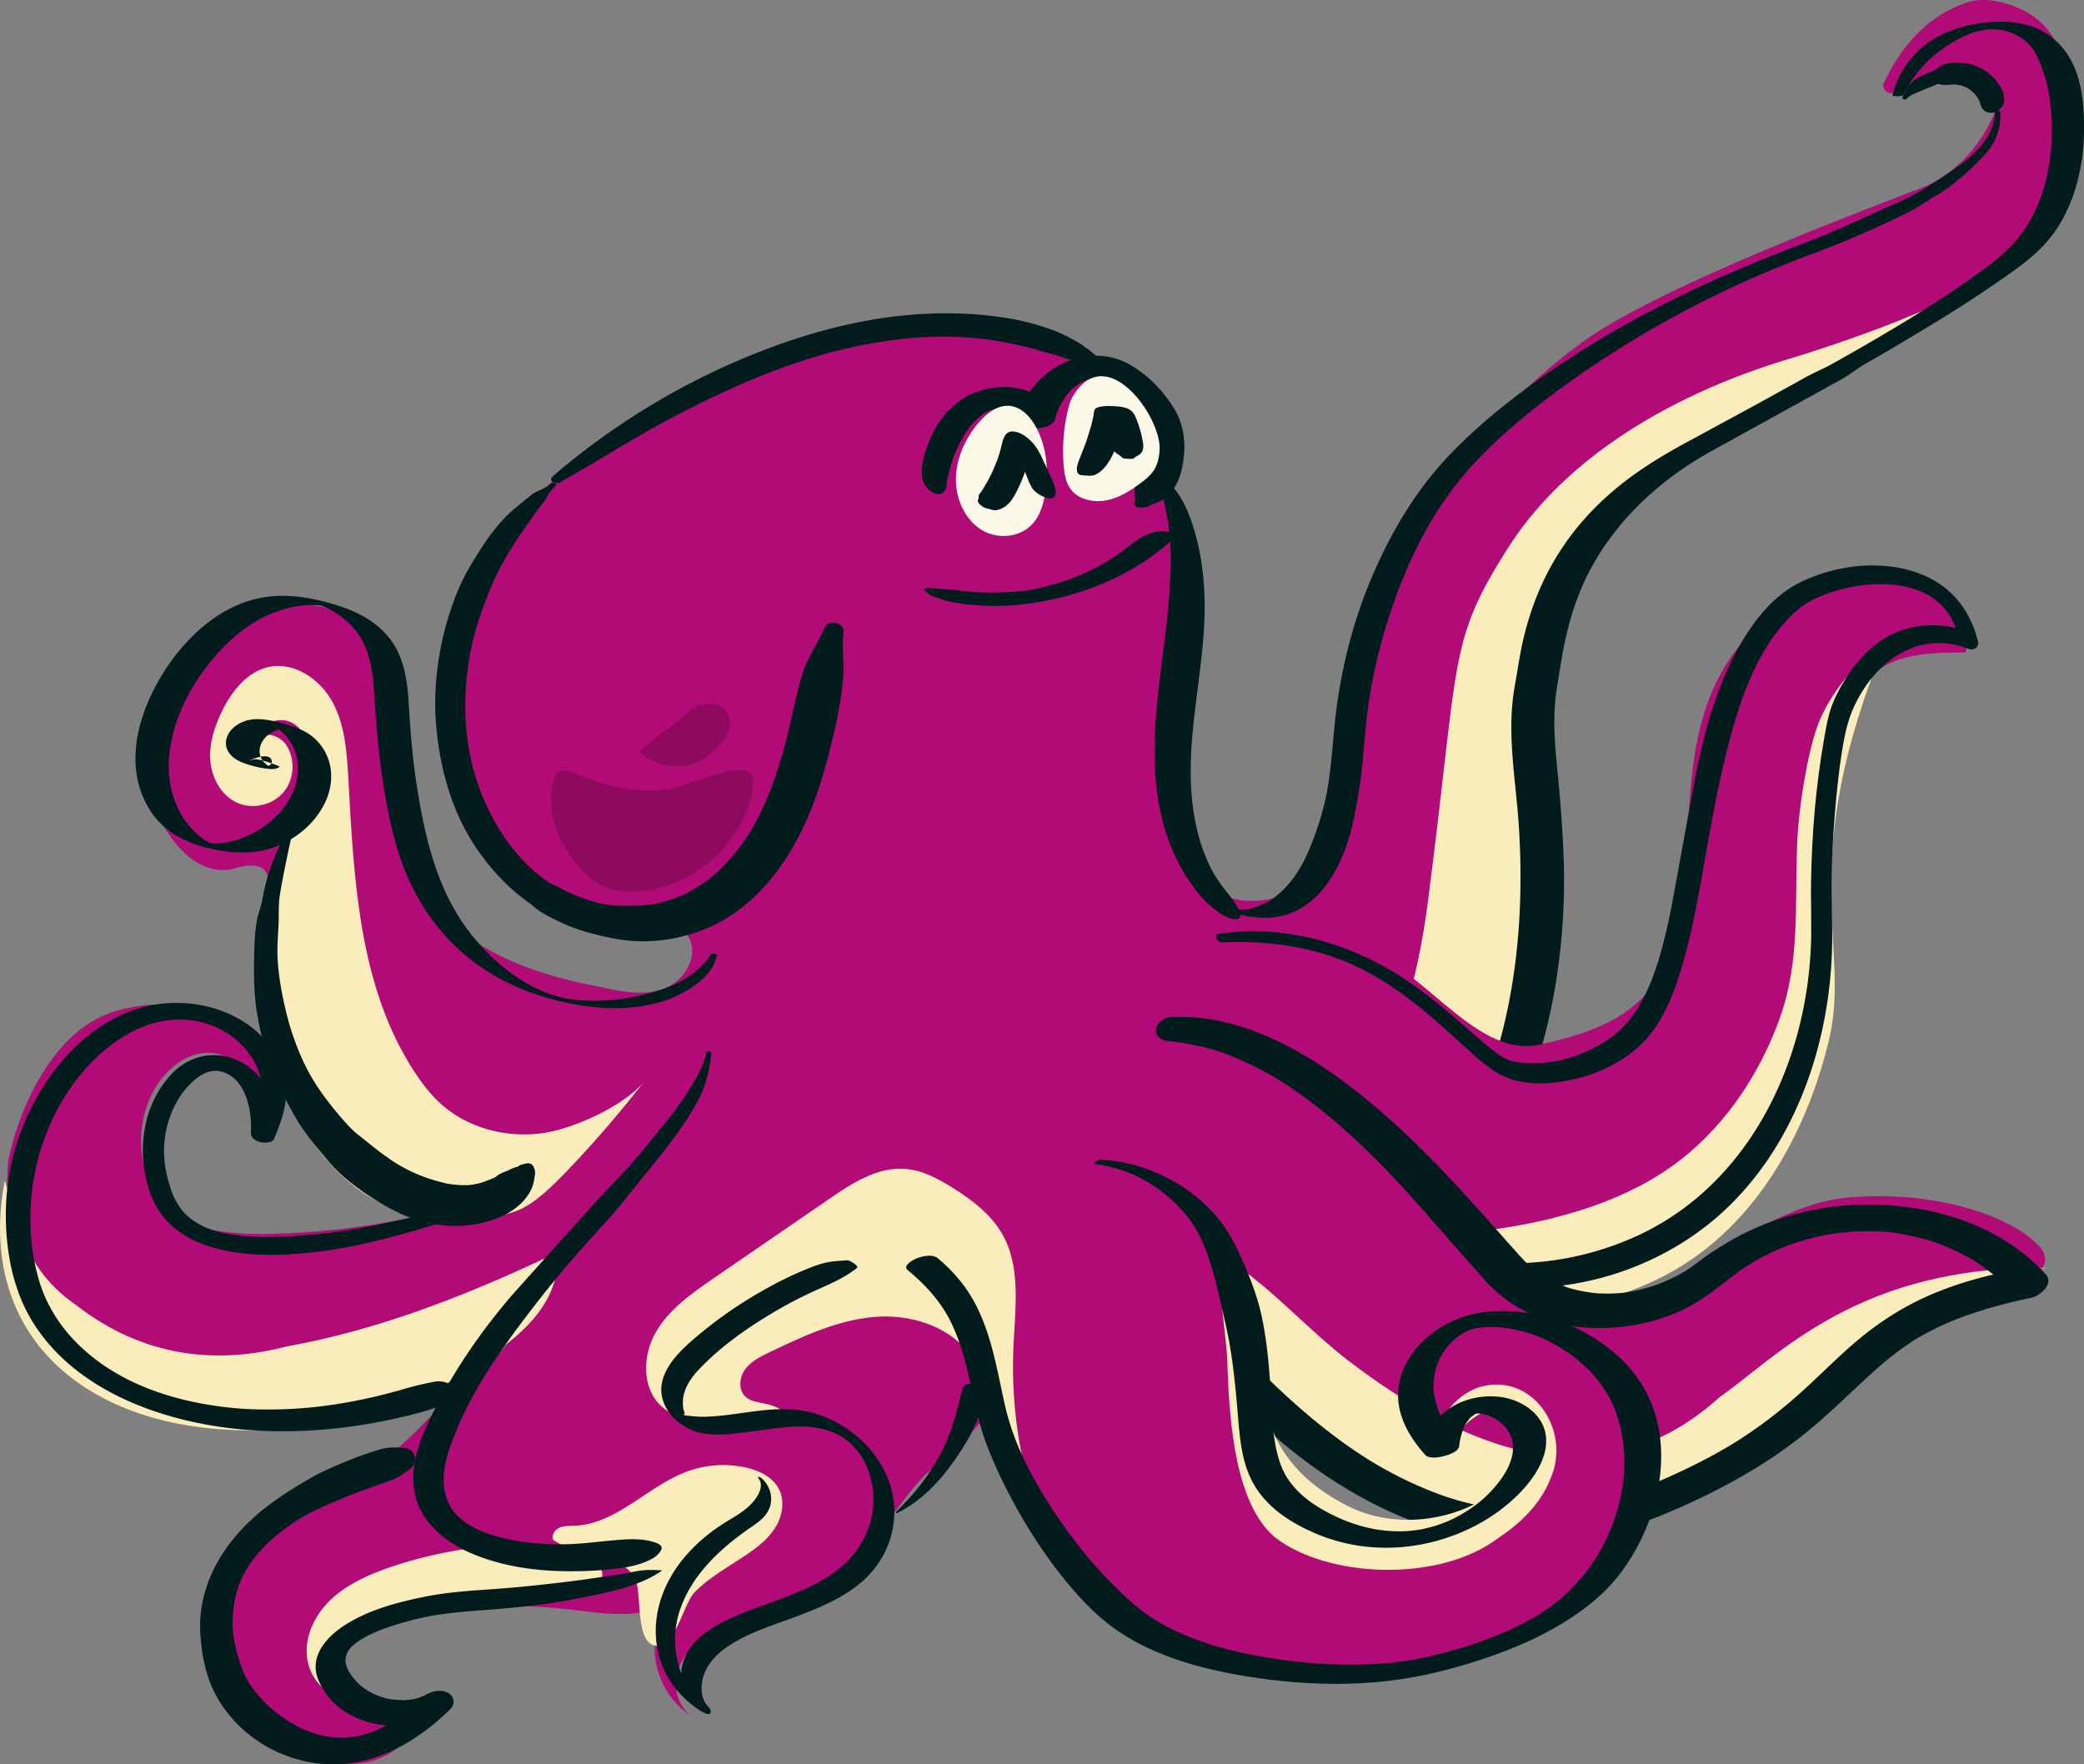
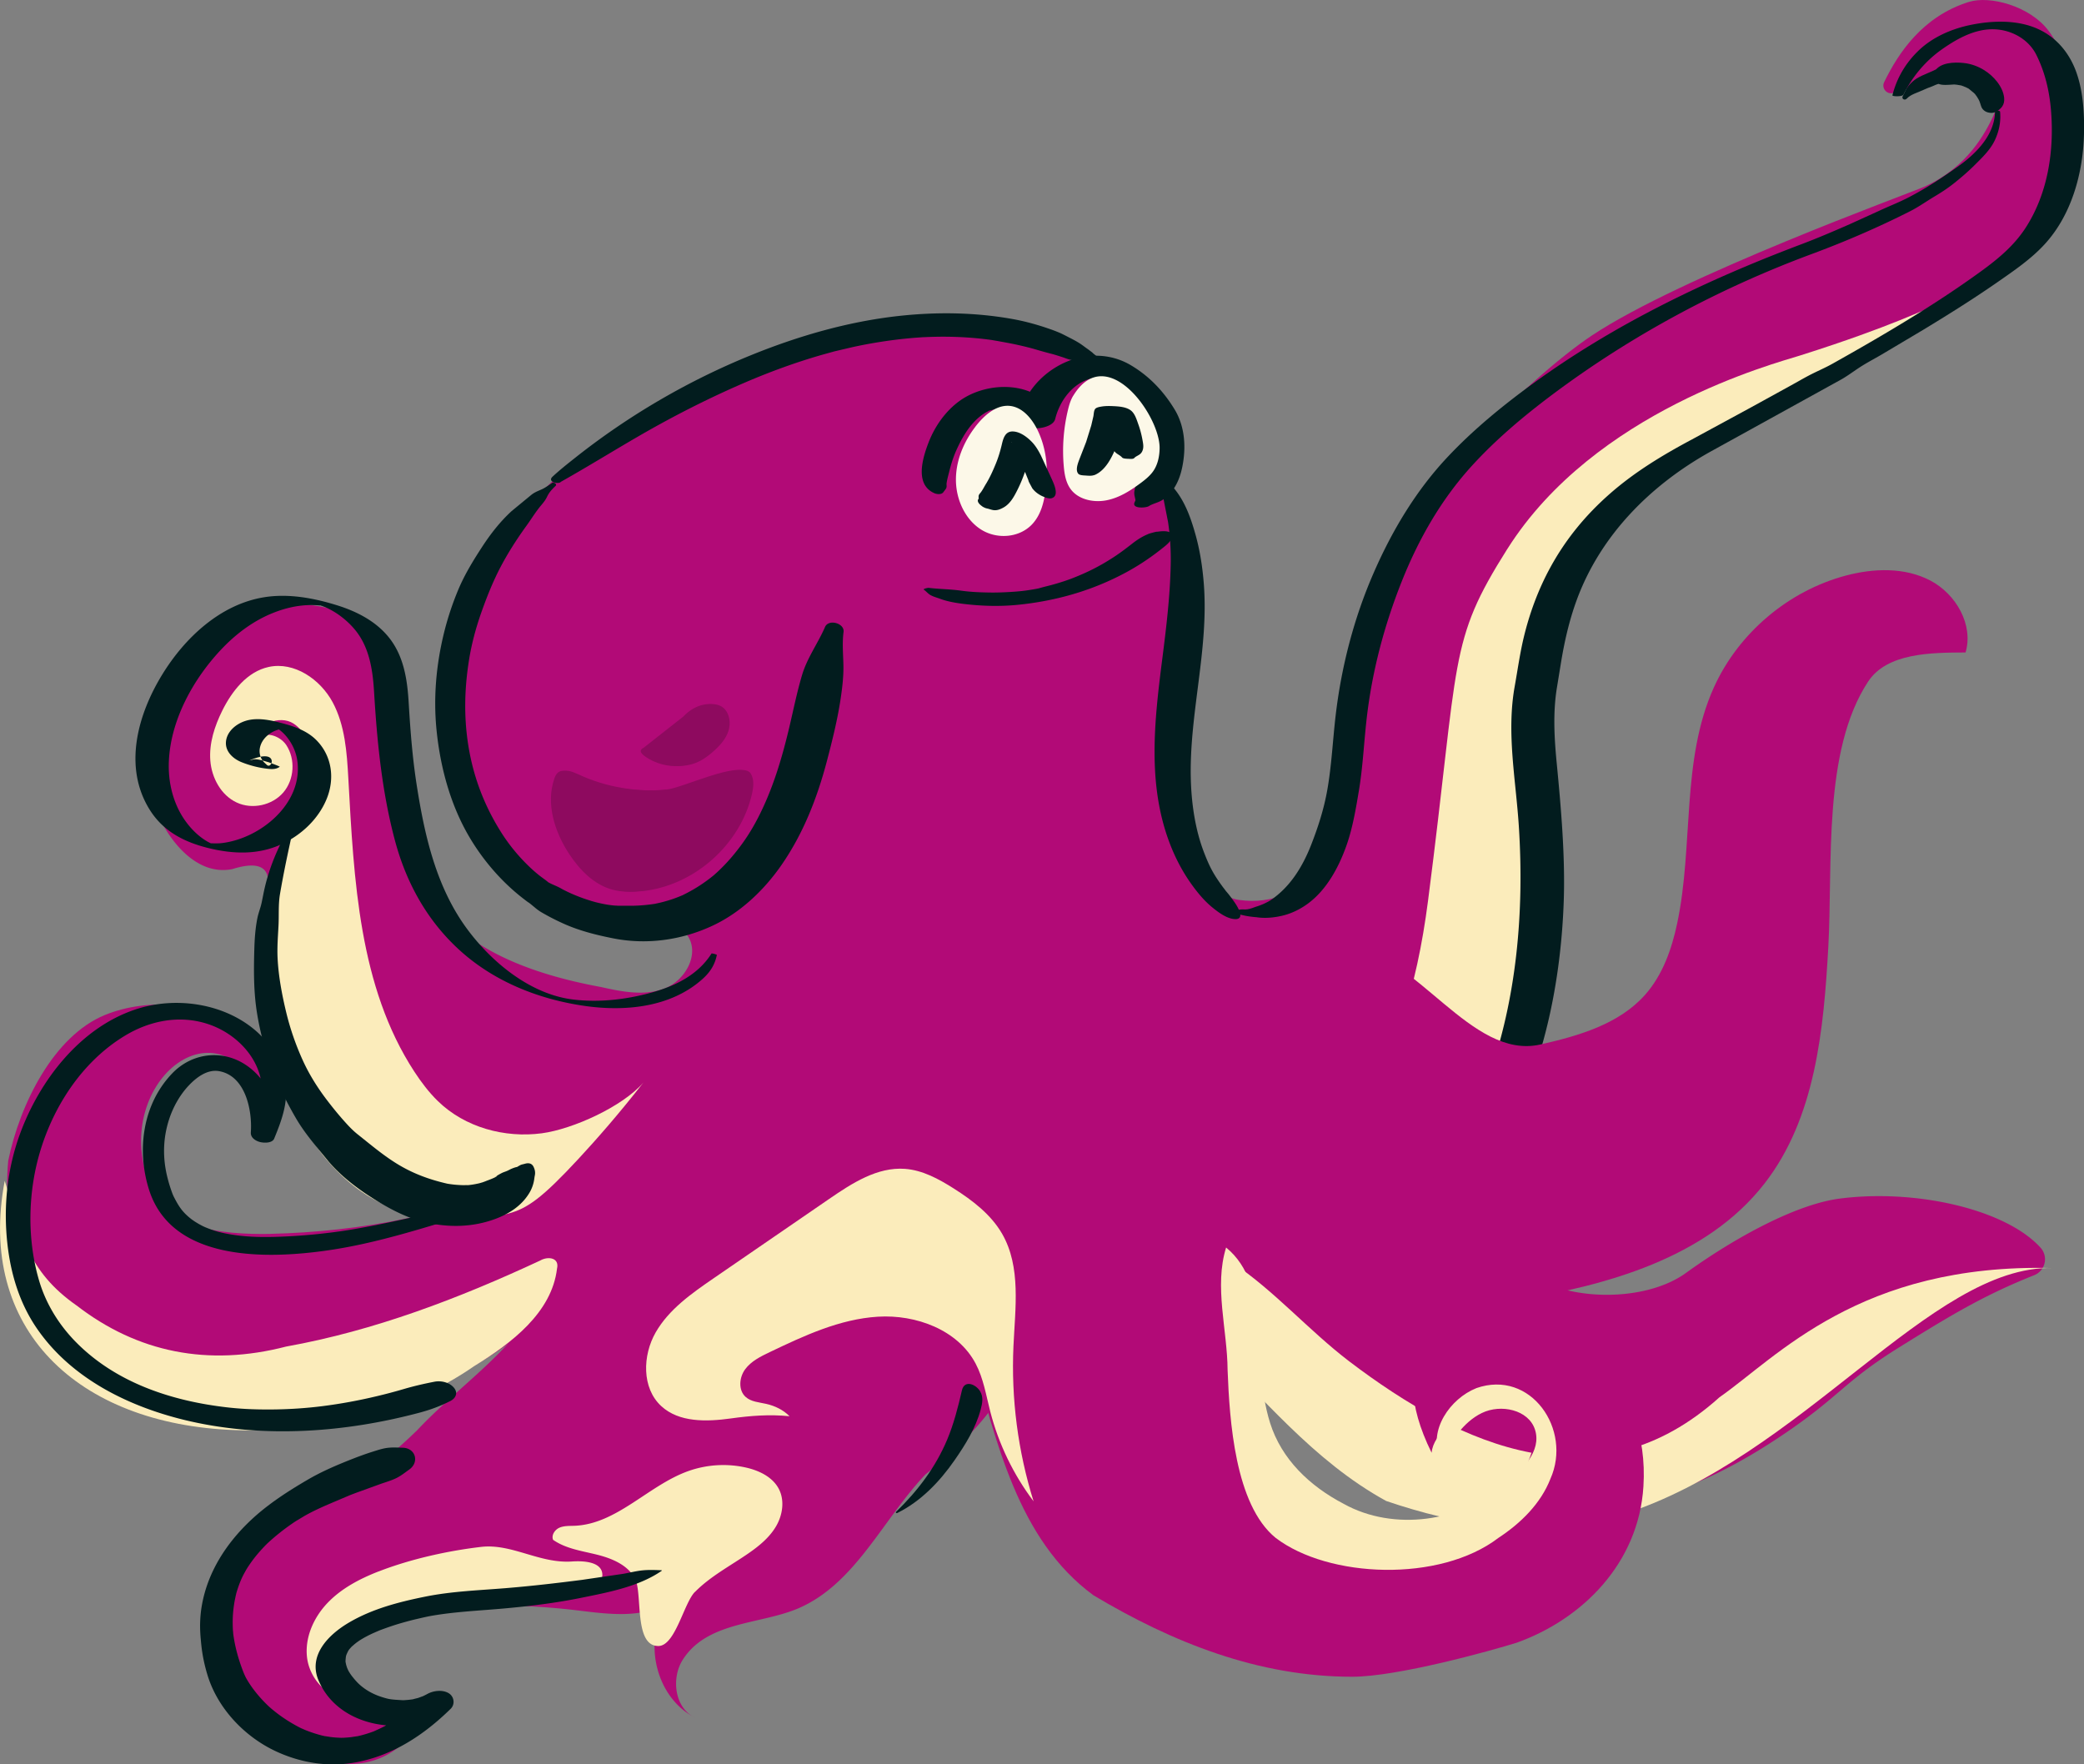
<svg xmlns="http://www.w3.org/2000/svg" viewBox="0 0 420.23 355.73">
  <rect x="0" y="0" width="420.23" height="355.73" fill="#808080" stroke="none" />
  <style>.F{fill:#fbecbb}.G{fill:#021c1e}.H{fill:#b20a77}</style>
  <path d="M233.79 90.55c-25.43-48.48-119.48-17.72-138.5 29.35-10.66 26.39.39 63.71 31.58 65.35 4.31.17 9.54-.09 11.86 3.54 2.36 3.69-.58 8.9-4.66 10.5s-8.66.67-12.93-.28c-61.21-11.27-29.64-54.72-50.28-74.73-2.76-1.83-13.72-4-20.01-1.14-17.15 7.8-28.19 21.89-20.07 38.6 2.59 7.2 8.58 15.01 16.07 13.5 4.07-1.28 8.02-1.31 7.07 3.91-2.3 20.98 3.52 45.26 21.99 55.48 7.12 3.94 15.44 5.38 22.43 9.54s12.6 12.84 9.27 20.26c-6.12 9.31-15.93 15.89-23.54 24.01-2.72 2.6-5.48 5.22-8.76 7.06-16.17 5.83-29.96 11.3-31.08 31.15-2.24 19.65 26.95 40.68 40.03 21.39-19.52.61-28.02-19.34-4.68-22.75a135.95 135.95 0 0 1 36.6-.61c6.42.77 13.51 1.84 18.86-1.78-5.7 7.14-3.07 19.27 5.07 23.41-3.96-1.88-4.79-7.62-2.58-11.41 4.84-7.99 15.62-7.3 23.35-10.56 11.58-4.92 17.08-17.91 25.73-27.04 28.28-22.48 20.96-38.52 20.88-70.28 3.7-15.2 11.13-30.18 20.51-42.65 6.51-7.82 12.2-10.6 9.77-20.08-5.85-23.33 6.59-51.22-4-73.75z" class="H" />
  <path d="M140.13 321c3.15-3.2 7.21-5.3 10.89-7.86 2.13-1.48 4.2-3.19 5.5-5.44s1.73-5.15.54-7.46c-1.26-2.44-4-3.74-6.68-4.34a21.07 21.07 0 0 0-11.56.71c-8.09 2.88-14.4 10.7-22.98 11.04-1.02.04-2.09-.02-3.02.38s-1.68 1.5-1.29 2.45c2.55 1.79 5.77 2.23 8.8 2.98s6.22 2.06 7.7 4.8c1.6 2.94-.28 13.67 4.74 13.63 3.4-.03 5.12-8.63 7.35-10.9zm-63.78-4.15c-3.79 1.48-7.49 3.41-10.3 6.35s-4.63 7.02-4.13 11.06c.51 4.03 3.72 7.79 7.76 8.22-1.31-4.32-2.01-9.39.68-13.01 2.68-3.59 7.65-4.38 12.11-4.87l34.13-3.81c2.17-.24 4.97-1.18 4.86-3.36-.13-2.5-3.66-2.75-6.15-2.58-6.54.44-12.12-3.67-18.32-2.94-6.74.79-14.28 2.47-20.64 4.95z" class="F" />
  <path d="M54.44 248.8c-9.52.14-23.02-.81-25.05-12.31-5.91-20.16 17.7-37.35 25.25-10.1.23-6.66-.35-14.13-5.3-18.59-7.68-5.71-19.37-6.75-28.19-3.14-10.32 4.23-17.16 17.98-19.49 29.39C.31 247.43 6 265.8 14.44 276.3c27.54 22.7 90.16 7.99 104.6-24.92 3.23-8.54-.02-23.01-10.87-14.3-16.68 7.76-35.4 11.29-53.73 11.71z" class="H" />
  <path d="M15.41 263.2c12.32 9.54 26.59 12.38 42.3 8.31 17.78-3.19 34.81-9.7 51.19-17.33 1.63-.95 3.95-.58 3.42 1.62-1.06 8.86-9.12 15.01-16.72 19.67-13.89 9.62-31.51 13.48-48.17 12.89C15.42 287.22-4.68 267.77.95 238.1c3.44 10.82 4.49 18.11 14.46 25.11z" class="F" />
  <path d="M101.2 241.94c-5.39.85-10.73 1.85-16.05 3.06-4.62 1.04-9.24 2.07-13.91 2.86s-9.65 1.3-14.5 1.49c-4.01.16-7.86.1-11.74-.74-1.15-.25-2.34-.62-3.73-1.21l-.39-.18c.39.19-.02-.01-.11-.06-.27-.14-.53-.28-.79-.43l-.66-.4c-.12-.08-.81-.57-.47-.31-1.69-1.28-2.5-2.26-3.48-4.1-.49-.92-.55-1.09-.88-2.03a27.83 27.83 0 0 1-.66-2.2c-1.06-4.04-1.02-8.07.29-12.06.81-2.45 2.15-4.85 3.92-6.73 1.53-1.63 3.75-3.34 6.13-2.92 5.33.94 6.72 7.88 6.41 12.35-.07 1.06.93 1.7 1.84 1.94.78.2 2.47.27 2.87-.69 1.65-4.01 3.08-7.93 2.08-12.31-.84-3.67-3.03-7.07-5.88-9.51-6.29-5.38-15.71-6.81-23.52-4.43-11.57 3.53-19.96 14.39-23.96 25.36-2.56 7.02-3.34 14.58-2.53 22 .66 6.1 2.43 12.01 5.91 17.1 7.06 10.34 19 16.07 30.9 18.78 15.15 3.44 31.32 2.26 46.24-1.71 2.23-.59 4.24-1.33 6.3-2.38 1.1-.56 1.55-1.64.71-2.66-.9-1.09-2.58-1.48-3.93-1.22-2.06.4-4.04.85-6.06 1.44a104.61 104.61 0 0 1-5.53 1.47c-3.64.87-7.32 1.55-11.03 2.02-3.33.42-6.85.65-10.35.67s-6.43-.12-9.53-.51c-10.99-1.36-21.96-5.06-29.9-13.18-3.38-3.46-5.98-7.69-7.34-12.34-1.96-6.7-2.21-14-1-20.85 2-11.29 8.45-22.6 18.48-28.58 4.89-2.91 10.74-4.12 16.42-2.31 6.45 2.05 11.92 8.13 10.97 15.27-.29 2.19-1.12 4.22-2 6.22l4.71 1.24c.25-2.74.19-5.43-.81-8.03s-2.65-4.76-4.96-6.33c-4.83-3.29-10.99-2.52-14.98 1.66-5.92 6.2-7.17 15.38-4.67 23.36 4.59 14.67 23.97 14.06 36.19 12.28s23.73-6.1 35.48-9.35c.79-.22.05-.87-.49-.78h0z" class="G" />
  <path d="M88.29 222.01c-1.82-1.77-3.35-3.81-4.74-5.93-11.18-17.12-12.18-38.7-13.31-59.12-.29-5.26-.67-10.72-3.16-15.36-2.5-4.64-7.75-8.24-12.9-7.12-4.33.94-7.39 4.84-9.36 8.81-1.55 3.13-2.68 6.59-2.41 10.07s2.16 6.99 5.33 8.46c3.11 1.45 7.14.58 9.38-2.02s2.49-6.72.6-9.58c-1.28-1.93-4.58-3-5.68-.96-.45-3.27 4.36-5.17 7.14-3.37 2.78 1.79 3.67 5.42 3.95 8.71.22 2.62.18 5.37-.96 7.74-.94 1.94-2.54 3.47-3.81 5.22-4.18 5.77-4.44 13.4-4.39 20.53.09 11.43.62 23.12 4.81 33.76s12.7 20.19 23.83 22.79c3.44.8 6.99.93 10.52.91 2.99-.01 6.27-.03 9.39-.86 3.85-1.03 6.81-3.14 14.11-11.01 3.59-3.87 8.13-9.03 13.12-15.42-4.18 4.85-14.21 9.41-20.5 10.25-7.47.99-15.49-1.17-20.95-6.49z" class="F" />
  <g fill="#8e0a5f">
    <use href="#B" />
    <use href="#C" />
    <use href="#B" x="0.57" />
    <use href="#C" x="0.57" />
  </g>
  <path d="M111.31 97.39c-.73.49-1.4.99-2.21 1.34-.73.32-1.35.56-1.97 1.06l-3.96 3.26c-2.32 2.13-4.25 4.6-5.96 7.23-1.82 2.79-3.55 5.62-4.83 8.69-1.2 2.88-2.18 5.86-2.91 8.89-1.52 6.3-2.09 12.81-1.45 19.27s2.24 12.96 5.07 18.75 7.21 11.3 12.51 15.37c.3.23.6.47.91.68 1 .65-.43-.36.47.34.19.15 1.5 1.23.83.69.49.4.88.7 1.41 1.01a46.56 46.56 0 0 0 4.83 2.45c3.08 1.33 6.31 2.13 9.58 2.78 6.74 1.34 13.73.38 19.95-2.5 5.66-2.62 10.42-7.13 13.96-12.22 4.42-6.36 7.22-13.53 9.19-20.98 1.11-4.22 2.19-8.55 2.82-12.87.32-2.19.57-4.37.52-6.58s-.26-4.38.03-6.64c.22-1.76-3.02-2.64-3.73-1-1.44 3.32-3.6 6.21-4.64 9.71s-1.73 6.97-2.56 10.48c-1.51 6.38-3.39 12.7-6.44 18.53-1.23 2.35-2.61 4.53-4.53 6.89-.91 1.13-1.89 2.21-2.93 3.22-.22.22-.45.44-.68.65 0 0-.92.82-.4.37-.57.49-1.17.95-1.78 1.39-1.17.85-2.4 1.62-3.69 2.3-.28.15-.56.29-.84.43-1.07.56.66-.25-.45.21-.69.29-1.39.56-2.1.79s-1.43.44-2.15.61c-.36.09-.73.16-1.09.24-1.16.25.46-.06-.24.04a32.23 32.23 0 0 1-4.28.36h-2.23c-.37 0-.74 0-1.1-.02.78.02-.05 0-.24-.02-1.44-.1-2.87-.42-4.26-.77.88.22-.33-.1-.42-.13l-1.09-.35a35.46 35.46 0 0 1-1.96-.72 32.5 32.5 0 0 1-1.91-.84c-.06-.03-1.17-.59-.43-.2-.34-.18-.67-.37-1-.55-.83-.45-1.82-.77-2.61-1.28.56.37-.42-.38-.42-.38-.26-.18-.51-.37-.77-.56-.93-.7-1.91-1.56-2.95-2.6a36.45 36.45 0 0 1-5.32-6.7c-3.19-5.13-5.29-10.62-6.32-16.57s-.91-11.86.01-17.7c.51-3.26 1.36-6.47 2.45-9.58s2.38-6.37 3.93-9.32 3.36-5.75 5.28-8.4c.98-1.35 1.83-2.78 2.91-4.05.49-.58.88-1.07 1.21-1.76.42-.89 1.01-1.49 1.71-2.17.36-.35-.4-.82-.73-.59h0zm75 21.53c.45.3.77.73 1.22 1.01.58.36 1.4.57 2.05.81 1.52.57 3.31.86 4.91 1.05 3.57.42 7.16.52 10.75.16 7.69-.77 15.06-2.87 21.87-6.56a47.35 47.35 0 0 0 4.85-3.02 53.36 53.36 0 0 0 2.67-2.02c.67-.54 1.53-1.21 1.69-2.11.33-1.92-4.08-.9-4.9-.52.08-.04 3.06-.8 1.56-.46-.69.16-1.35.36-1.99.66-1.03.48-1.93 1.1-2.82 1.8-1.23.96-2.46 1.89-3.77 2.73-2.65 1.71-5.13 2.96-8.07 4.11-1.09.43-2.46.88-3.99 1.31-.79.22-1.59.4-2.38.62l-.53.15c.08-.02.42-.09 0 0s-.88.17-1.32.24c-1.48.25-2.51.36-4.22.47-1.5.09-2.96.15-4.47.12-1.86-.03-3.77-.11-5.61-.37-2.19-.31-4.39-.31-6.58-.57-.11-.01-1.22.2-.92.39h0zm3.94-19.7c.17-.27.47-.57.58-.86s0-.64.05-.95c.11-.75.33-1.53.52-2.28.36-1.46.78-2.84 1.39-4.22 1.05-2.36 2.37-4.73 4.31-6.5a10.49 10.49 0 0 1 1.51-1.14c.74-.46-.08.06.68-.38.44-.26 0-.03.27-.11l.79-.2c.08-.02 1.11-.21.33-.1.27-.04.53-.05.8-.07.31-.02.69.03.18-.01l.95.11c-.48-.08-.01 0 .21.07l.74.24c-.5-.2.36.21.37.22.7.39 1.3.97 1.79 1.86.67 1.2 2.38 1.52 3.63 1.44 1.12-.07 3.11-.58 3.43-1.87.87-3.51 3.23-6.73 6.45-7.9.78-.28 1.31-.41 1.87-.25.29.08 1.29.54 1.8.84 1.83 1.09 3.52 2.61 4.91 4.22 2.28 2.63 3.02 6.43 2.86 9.84-.08 1.78-.56 3.46-1.16 5.12-.3.83-.57 1.66-.73 2.53-.13.7-.03.94.11 1.61.09.45.11.34-.09.76-.67 1.4 2.27 1.18 2.83.83.86-.54 1.89-.7 2.76-1.25.93-.6 1.76-1.44 2.35-2.37 1.04-1.62 1.55-3.4 1.84-5.29.56-3.56.21-7.39-1.68-10.53-2.24-3.72-5.16-6.81-8.94-9.03-4.48-2.63-9.9-2.39-14.4.07-3.84 2.1-6.94 5.69-7.92 10.02l7.06-.43c-3.87-6.51-13.49-6.48-19.12-2.48-2.88 2.05-5.06 5.14-6.33 8.42s-2.82 8.56 1.22 10.27c.47.2 1.43.29 1.77-.25h0z" class="G" />
  <path d="M216.41 79.79c-.54.89-.83 1.9-1.07 2.91a35.38 35.38 0 0 0-.83 11.37c.15 1.69.46 3.45 1.57 4.79 1.58 1.91 4.5 2.51 7.03 2.02s4.75-1.89 6.78-3.39c.99-.73 1.96-1.5 2.65-2.48.93-1.34 1.26-2.98 1.29-4.58.14-6.64-10.7-21.67-17.41-10.64zm-19.77 6.31c-2.35 3.07-3.94 6.89-3.88 10.82s1.92 7.91 5.16 9.91c3.24 1.99 7.81 1.6 10.36-1.29 2.22-2.52 2.6-6.21 2.78-9.63.48-9.08-6.29-20.41-14.43-9.81z" fill="#fcf8e8" />
  <g class="G">
    <path d="M113.01 97.2c6.74-3.78 13.26-7.94 20.04-11.66 5.61-3.08 11.34-5.9 17.22-8.43 5.01-2.15 10.15-4.03 15.39-5.54l1.47-.41.87-.24c.95-.26-.61.15.34-.09l3.67-.86a94.95 94.95 0 0 1 6.7-1.21c1.99-.29 3.99-.51 5.99-.67l1.43-.1c.81-.06-.73.03.08 0 .23 0 .46-.02.7-.03.98-.04 1.96-.06 2.94-.07 3.32-.01 6.65.19 9.94.64.18.03.37.05.55.08-.92-.13-.26-.04-.07 0l.89.15 2.23.41a68.03 68.03 0 0 1 3.95.88c1.13.28 2.23.64 3.36.94.52.14 1.04.29 1.56.41.13.03.25.07.37.11-.84-.21.06 0 .37.11.27.09.55.17.83.25-.9-.26.54.18.78.27.21.08.42.16.64.23a6.84 6.84 0 0 0 .74.21c.11.02.55.12-.06-.06.24.07.51.19.75.28.87.31 1.34.44 2.09.75.98.39 2.21 1.31 3.25 1.41l-.65-.25a1.24 1.24 0 0 0 .07.06c.72.6 2.5-.28 1.62-1.02-.16-.14.12.27.12.27-.09-.11-.12-.27-.22-.39-.05-.06-.1-.11-.15-.17-.12-.14-.26-.28-.39-.41a19.74 19.74 0 0 0-1.05-1 13.08 13.08 0 0 0-.68-.59c-.68-.53.08 0 .05.13.02-.09-.26-.3-.34-.38-.13-.13-.29-.25-.44-.36-.15-.12-.32-.23-.48-.35.16.12.26.18.06.03s-.42-.3-.63-.45c0 0-.54-.4-.23-.16.25.19-.02-.02-.07-.06-.17-.13-.34-.25-.51-.37-.89-.63-1.91-1.13-2.88-1.63-.47-.24-.93-.48-1.41-.7-.29-.13-.58-.24-.88-.36.77.3-.06-.03-.38-.15-.28-.11-.57-.21-.86-.31-2.53-.89-5.13-1.6-7.77-2.06-7.48-1.31-15.08-1.4-22.62-.58-10.14 1.11-20.11 3.98-29.55 7.79-12.84 5.18-24.99 12.26-35.83 20.86-1.54 1.22-3.06 2.42-4.5 3.76-1.05.98.86 1.55 1.61 1.13h0zm85.41 5.11l-.42-.25a2.22 2.22 0 0 0 .42.25 2.36 2.36 0 0 0 .63.22c.39.08.74.23 1.17.31.77.15 1.5-.15 2.17-.53 1.26-.71 2.04-2.08 2.67-3.33.72-1.41 1.32-2.88 1.8-4.38l.61-2.2c0-.04.12-.37.07-.26s.12-.21.14-.24c.08-.12.17-.25.28-.34-.18.15-.01.04.13.02l-1.05-.04-.96-.45-1.4-1.11c-.91-.94-.77-1.12-.55-.59l.22.5.45.91.94 2.06.4.94c.28.67-.1-.27.06.14l.21.53 1.02 2.51c-.04-.11-.14-.33.03.16.03.08.91 1.71.42.79-.46-.86.28.54.3.56.26.33.55.63.88.88.34.27.68.46 1.06.66-1.14-.61-.2-.09.15.06.51.22 1.29.54 1.86.35 1.73-.6.04-3.56-.37-4.56l-1.87-4.05c-.48-.95-1.03-1.89-1.77-2.67-.98-1.03-2.49-2.18-3.99-2.16s-1.86 1.52-2.14 2.73c-.31 1.29-.69 2.57-1.2 3.8-.57 1.39-1.21 2.82-2 4.09-.34.55-.63 1.16-1.02 1.67-.2.26-.42.44-.44.8 0-.1 0 .53.04.44 0 0-.17.19-.19.34-.08.61.84 1.25 1.28 1.45h0zm22.25-6.51c2.37-.96 3.67-3.83 4.56-6.07l1.14-3.31.45-1.69.21-.91c.02-.11.27-.8.01-.72l-1.17.2h.15l-3.27-.16.15.03-1.15-.31c-.06-.02.2.15.25.2.12.12.23.27.31.42.19.33.33.72.48 1.07.34.83.63 1.69.85 2.56s.31 1.69.5 2.53c.1.45.28.84.51 1.23.38.66 1.15.83 1.62 1.38.21.24.94.25 1.21.26.29.01 1.01.1 1.23-.15.3-.34.84-.51 1.19-.81.26-.21.43-.5.53-.82.2-.61.09-1.23-.02-1.85-.2-1.15-.49-2.29-.89-3.38-.33-.93-.69-2.16-1.53-2.77-.96-.7-2.42-.79-3.56-.84-.8-.04-1.65-.04-2.45.11-.3.05-.81.15-1.06.37-.37.31-.35 1.14-.45 1.6l-.42 1.81-1.03 3.32-1.25 3.21c-.32.86-1.03 2.44-.32 3.23.28.31 1.11.32 1.45.34.53.04 1.25.11 1.76-.1h0zm-77.23 96.52c-2.77 4.33-7.41 6.55-12.22 7.86-5.09 1.39-10.6 2.01-15.85 1.33-8.46-1.1-16.15-7.44-21.09-14.08-6.28-8.44-8.64-18.84-10.24-29.05-.86-5.49-1.29-11-1.62-16.55-.28-4.77-.97-9.59-4.09-13.41-2.65-3.24-6.48-5.17-10.41-6.39-4.67-1.45-9.74-2.39-14.63-1.61-8.85 1.42-16.01 8.17-20.55 15.55-4.98 8.09-7.96 18.71-2.52 27.35 2.74 4.35 7 6.51 11.89 7.7s9.89 1.38 14.58-.76c3.99-1.82 7.48-5.04 9.17-9.15s1.09-8.7-2.08-11.89c-1.69-1.7-3.92-2.57-6.19-3.21-2.5-.7-5.56-1.48-8.13-.64-1.85.6-3.68 2.09-3.89 4.13s1.45 3.51 3.16 4.19 3.53 1.14 5.33 1.33c.87.09 1.62.1 2.35-.41.1-.07-2.28-.93-2.35-.95-.83-.21-2.29-.77-3.15-.48-.2.07-.49.11-.69.19 6.15-2.74 4.7 1.93 3.58.85-.3-.29-.62-.54-.87-.89-.5-.74-.7-1.66-.52-2.54.38-1.89 2.07-3.24 3.87-3.72.44-.12.92-.08 1.34-.19.37-.09-2.63-.6-2.72-.68.11.1.29.13.41.21.81.55 1.56 1.09 2.22 1.83 1.28 1.43 2.15 3.23 2.42 5.13 1.22 8.59-7.38 15.68-15.19 16.62-.89.11-1.76.03-2.65.06-.73.02 1.04.14 1 .27 0 .02-1.13-.54-1.23-.6-1.68-.96-3.13-2.35-4.28-3.89-2.45-3.26-3.6-7.42-3.57-11.47.06-8.79 4.95-17.62 10.96-23.81 2.93-3.02 6.4-5.55 10.34-7.07 1.78-.69 3.64-1.18 5.54-1.38.83-.09 1.66-.11 2.5-.09.38.01.75.03 1.13.07.19.02.91.2.33.03-.17-.05-.6 0-.23-.06s-.22-.08.15.05l.78.3c.81.35 1.59.78 2.33 1.26 1.45.96 2.77 2.13 3.86 3.49 2.83 3.55 3.46 8.12 3.72 12.52.61 10.09 1.6 20.13 4.23 29.92 2.28 8.47 6.48 16.06 13 21.99 7 6.37 16.03 9.94 25.33 11.26 8.13 1.15 17.31.27 23.68-5.46 1.51-1.36 2.46-2.83 2.87-4.83.02-.09-1.02-.39-1.1-.27h0z" />
    <path d="M58.08 167.34c-2.1 3.61-3.74 7.57-4.69 11.63-.24 1.02-.42 2.06-.64 3.08s-.64 2.03-.85 3.08c-.42 2.1-.56 4.22-.62 6.36-.12 4.29-.14 8.49.54 12.74.61 3.81 1.6 7.55 2.98 11.15s2.95 6.76 4.8 9.96 4.1 5.72 6.36 8.5 5.33 5.25 8.4 7.25c3.4 2.22 7.26 4.39 11.24 5.33 4.89 1.16 9.87 1.07 14.59-.76 2.59-1.01 4.97-2.58 6.45-4.96a7.4 7.4 0 0 0 1.11-3.13c.05-.4-.05.37.02-.12.03-.25.1-.49.12-.74.04-.53-.07-.93-.28-1.4-.36-.78-1.05-.88-1.82-.64-.2.06-.56.12-.79.22-.15.06-.95.53-.78.46.12-.05.54-.13 0-.04-.35.06-.73.21-1.05.34-.36.15-.68.36-1.05.5-.32.13-.64.22-.95.38-.42.21-.84.46-1.23.7-.49.3.3-.16.3-.16-.02.28-2.01.97-2.32 1.1-.34.14-.69.25-1.04.38.75-.28.1-.04-.28.05-.84.19-1.7.34-2.55.39.72-.05-.35-.02-.57-.02-.44 0-.88-.03-1.32-.06s-.88-.08-1.31-.14c-.22-.03-.44-.06-.65-.1-.71-.13.45.11-.26-.06-3.62-.85-6.8-2.06-9.85-3.93-2.84-1.74-5.31-3.85-7.91-5.91-1.12-.89-1.97-1.81-3.03-3.01s-2.14-2.53-3.14-3.84c-1.93-2.51-3.66-5.26-4.97-8.15-1.41-3.11-2.53-6.34-3.33-9.66-.86-3.56-1.57-7.35-1.74-11.01-.1-2.16.08-4.32.19-6.48s-.06-4.24.3-6.36c.73-4.28 1.63-8.52 2.58-12.75.14-.63-.7-.6-.94-.18h0zm75.39 149.28c-1.25-.05-2.45-.11-3.71 0-1.4.12-2.81.5-4.19.73l-8.18 1.2c-5.06.65-10.14 1.24-15.23 1.66-5.54.46-10.99.63-16.44 1.73s-10.69 2.49-15.33 5.21c-4.08 2.39-8.35 6.6-6.14 11.72 4.08 9.48 16.96 11.25 25.27 6.74l-4.66-3.02c-2 1.97-4.46 3.89-6.64 5.11-.56.31-1.13.61-1.71.88l-1.01.46c-.7.31-.24.09-.08.04-1.18.44-2.38.81-3.62 1.06.82-.16-.66.08-.94.12-.52.06-1.04.1-1.57.13-.12 0-1.14 0-.29.01-.2 0-.4 0-.61-.02a17.75 17.75 0 0 1-1.79-.15c-.21-.03-1.56-.25-.89-.12a16.79 16.79 0 0 1-1.4-.34 25.7 25.7 0 0 1-2.95-1.02c-.06-.03-.9-.41-.3-.12l-.5-.24a28.14 28.14 0 0 1-1.21-.65 31.39 31.39 0 0 1-2.52-1.59c-.72-.5-1.41-1.04-2.08-1.6-.04-.03-.67-.6-.24-.2l-.37-.34a25.99 25.99 0 0 1-1.05-1.05c-1.09-1.15-2.09-2.39-2.94-3.73-.18-.28-.35-.58-.52-.87-.32-.55.16.34-.01-.01a7.99 7.99 0 0 1-.2-.42c-.24-.5-.44-1.02-.63-1.54-.69-1.88-1.24-3.81-1.58-5.78-.09-.51-.16-1.02-.22-1.53.08.73 0-.18-.02-.33-.02-.32-.03-.64-.04-.96-.03-1.16.02-2.31.16-3.46a24.94 24.94 0 0 1 .26-1.7l.18-.86c.03-.12.06-.23.08-.34.16-.69-.06.17.06-.25.38-1.26.82-2.5 1.43-3.67l.48-.88c.1-.18.66-1.06.26-.44.43-.65.87-1.3 1.35-1.92a27.61 27.61 0 0 1 1.45-1.73 32.54 32.54 0 0 1 .8-.86c.11-.12.23-.23.34-.34.26-.26.23-.23-.09.08.12-.11.24-.23.36-.34 1.52-1.39 3.12-2.67 4.82-3.84a18.57 18.57 0 0 1 .73-.49c.18-.12.96-.6.16-.1l1.58-.95c1.09-.63 2.22-1.18 3.37-1.71 1.25-.57 2.51-1.09 3.77-1.63l2.08-.88c1.21-.5-.99.37.25-.1l1.11-.42 4.72-1.71c1.09-.39 2.25-.71 3.29-1.22.93-.46 1.75-1.12 2.59-1.72 2.09-1.48 1.29-4.33-1.31-4.4-1.03-.03-2.08-.1-3.1.03s-2 .47-2.97.77c-1.9.6-3.74 1.31-5.59 2.06-2.55 1.04-5.06 2.16-7.44 3.55-4.05 2.36-8.1 4.97-11.53 8.2-4.92 4.63-8.68 10.41-9.87 17.14-.22 1.22-.33 2.45-.36 3.68a26.42 26.42 0 0 0 .03 1.78 20.93 20.93 0 0 0 .05.79c.02.31.06.62.08.93.09.93-.11-1.08.06.62.21 2.13.64 4.23 1.27 6.29 2.03 6.67 7.37 12.32 13.62 15.29 5.02 2.38 10.63 3.32 16.13 2.34 7.55-1.35 13.88-5.53 19.28-10.82.92-.9.72-2.41-.31-3.1-1.23-.81-3.12-.59-4.35.08-.4.22-.81.42-1.23.61.64-.29-.46.15-.7.22-.16.05-1.46.34-.71.21a16.48 16.48 0 0 1-1.72.21 7.96 7.96 0 0 1-.69.03c.17 0 .57.03-.12-.01l-1.4-.09c-1.1-.1-1.44-.17-2.45-.48-1.71-.52-3.28-1.32-4.66-2.55-.49-.44-.93-.94-1.34-1.45a9.65 9.65 0 0 1-.54-.72c-.11-.16-.45-.73-.39-.61.1.19-.18-.41-.22-.51-.09-.22-.16-.44-.22-.66a7.54 7.54 0 0 1-.14-.65c-.06-.31.02.4 0 .1 0-.13-.02-.26 0-.39.01-.2.03-.4.05-.61.02-.23.16-.65 0-.17.14-.45.34-.85.55-1.26-.25.47-.05.06.11-.14.14-.18.29-.34.44-.51.08-.09.16-.16.24-.25-.05.05-.46.39-.1.11.21-.17.41-.36.62-.53a11.72 11.72 0 0 1 .6-.45c.08-.06.78-.53.41-.29s.37-.22.46-.27a16.37 16.37 0 0 1 .81-.45 21.88 21.88 0 0 1 1.54-.75l.8-.35.41-.17c.7-.3-.62.22.1-.04 1.17-.43 2.35-.85 3.54-1.21a66.39 66.39 0 0 1 3.54-.96l1.65-.38c.26-.06.53-.11.79-.17.13-.03.26-.05.39-.08.54-.12-.47.09-.11.02 4.91-.9 9.84-1.1 14.81-1.54 5.34-.47 10.64-1.11 15.89-2.18s11.55-2.21 16.22-5.45c.02-.01.01-.04-.01-.04h0z" />
  </g>
  <path d="M249.8 181.45c6.77.95 12.67-1.57 16.09-7.49 9.98-17.24 6.2-39.17 12.51-58.06 4.99-14.93 29.45-39.49 42.55-48.22 18-12 63.82-28.59 67-30 9-4 12.47-11.21 13.86-14.01s1.04-6.66-1.49-8.49c-4.06-2.93-12.5 1.95-18.58 3.58-1.29.34-2.39-.99-1.81-2.19C382.78 10.69 387.7 3.3 397 .39c4.29-1.34 12.28.85 16.01 5.72 5.52 7.2 5.65 18.59 4.23 27.55s-7.53 17.05-15.78 20.84c-3.95 1.82-17.53 13.45-21.51 15.18-13 5.66-40.56 24.34-52 30s-11.34 28.92-15.62 40.95c-3.03 8.53-2.87 17.8-3.24 26.84-1.08 26.61-7.72 54.31-25.83 73.84-5 5.39-11.1 10.21-18.32 11.6-9.21 1.77-18.78-2.45-25.62-8.87s-11.43-14.83-15.76-23.15c-5.22-10.03-10.32-20.41-11.78-31.63-.97-7.51.67-31.2 12.14-31.1 5.98.05 9.84 1.51 12.15 5.57 3.12 5.48 6.99 16.78 13.72 17.72z" class="H" />
  <path d="m303.95,110.68c-12,19-9.59,21.42-16,71-4.54,35.13-18.63,61.66-52.57,46.85-31.89-13.92,8.03,42.14,32.71,28.96,26.83-12.53,41.31-51.1,45.86-77.8.75-7.91-2.4-41.18-1-49,11.31-52.41,46-39,75-68,.71-.71-6,3-25,9-5.22,1.65-41.42,11.16-59,39Z" class="F" />
  <g class="G">
    <path d="M402.29 22.42c-.03 4.69-3.72 8.46-7.31 11.03-3.29 2.35-6.58 4.52-10.18 6.38-1.93 1-3.98 1.78-5.95 2.71L373 45.2c-3.23 1.42-6.48 2.81-9.79 4.06-18.97 7.16-37.43 15.98-53.89 27.93-6.25 4.54-12.3 9.48-17.59 15.14-6.28 6.72-11.08 14.78-14.74 23.19-3.98 9.11-6.52 18.94-7.67 28.81-.58 4.98-.8 9.97-1.67 14.91-.68 3.87-1.85 7.51-3.28 11.16-1.71 4.34-4.19 8.41-8.1 11.07-.09.06-.61.37-.23.15-.14.08-.29.17-.44.24-.35.19-.71.36-1.07.51-.31.13-.62.24-.93.35-.34.12-.3.09.06-.02-.32.09-.61.2-.92.31l-.63.23c.8-.31-.45.08-.62.16.65-.31 1.33-.27.11-.07-.09.01-.18.03-.27.05.33-.08.35-.06-.12 0-.53.07-.02 0 .03 0-.41 0-1.42-.08-1.68.32l1.9-.27c-.06 0-.12-.02-.18-.02-.35-.05-1.93-.16-1.98.42s1.59.74 1.87.77c.54.07-2-.44-.69-.1.23.06.47.11.7.16a12.11 12.11 0 0 0 .59.1c1.12.17 2.26.27 3.39.19l-3.33-.44c2.16.93 5.48.57 7.7-.14 1.52-.49 2.96-1.25 4.24-2.2 3.77-2.79 6.18-7.31 7.72-11.63 1.26-3.54 1.9-7.39 2.52-11.08.8-4.76 1.01-9.57 1.55-14.36 1.08-9.64 3.58-19.07 7.18-28.07 3.36-8.4 7.89-16.32 13.99-23.03 4.93-5.42 10.59-10.17 16.45-14.55 15.88-11.86 33.53-21.32 52.1-28.21 6.82-2.53 13.5-5.41 19.99-8.7 1.61-.82 3.16-1.93 4.72-2.86 1.34-.8 2.65-1.64 3.88-2.61 1.55-1.22 3.04-2.51 4.44-3.91s2.93-2.86 3.84-4.68 1.36-3.87 1.16-5.96c-.02-.25-1.01-.3-1.01-.09h0z" />
    <path d="M384.49 19.89c.78-.87 2.28-1.24 3.31-1.74.58-.28 1.2-.51 1.8-.73.43-.16 1.06-.53 1.52-.52l-.82-.36c.69.66 1.79.6 2.68.56l.96-.06c.41-.01-.5-.05.19 0l.44.04c.28.03.55.09.83.14.18.03.25.06.03 0l.46.16.7.3.33.17c.29.15-.39-.3.06.03l1.07.88.29.3c.21.22-.23-.31-.06-.06l.37.51c.24.35.42.73.6 1.1-.23-.46-.05-.07.03.17l.17.54c.28 1 1.24 1.5 2.23 1.42h.06l-.98-.15.06.03c.81.35 1.71.03 2.33-.53l.06-.05-.95.59.03-.02c1.23-.58 1.98-1.45 1.84-2.87-.23-2.3-2.16-4.44-4.03-5.6-1.24-.77-2.64-1.28-4.1-1.44-1.87-.21-4.9-.14-5.93 1.78l.73-.72c-1.36.79-2.93 1.22-4.29 2.05-.67.41-1.2.93-1.69 1.53-.53.65-.75 1.34-1.14 2.06-.3.54.42.92.8.49h0z" />
    <path d="M383.77 19.18c1.75-3.59 4.41-6.81 7.67-9.13 2.83-2.01 6.14-3.91 9.68-4.13 3.83-.24 7.77 1.66 9.51 5.16s2.61 7.22 2.94 11.11c.69 8.19-.62 16.89-5.19 23.86-2.35 3.58-5.55 6.21-8.98 8.7-9.47 6.87-19.68 12.86-29.87 18.58-1.55.87-3.19 1.55-4.75 2.37-1.37.72-2.71 1.51-4.07 2.25l-7.62 4.19-11.89 6.45c-5.86 3.13-11.5 6.52-16.52 10.92s-9 9.29-12.09 14.96c-2.38 4.37-4.13 9.09-5.3 13.92-.8 3.31-1.26 6.68-1.86 10.03-1.68 9.39.24 18.82.84 28.21.55 8.61.45 17.27-.52 25.84-1.91 16.96-7.31 33.81-17.78 47.48-2.66 3.48-5.71 6.91-9.31 9.45-1.78 1.25-3.66 2.39-5.61 3.35-.82.4-1.65.77-2.5 1.09-.45.17-.9.34-1.36.49-.26.09-.52.17-.79.26-1.25.41.29-.07-.44.13-.53.15-1.07.28-1.6.4-.23.05-1.49.29-.68.15l-1.63.25-.18.02c.68-.07-.46.04-.59.05l-.82.06c.18-.01.99-.02.05 0h-1.44c-.71.01.64.05-.07 0l-.62-.03-.82-.06-.73-.07c-3.45-.41-7.37-1.66-10.76-3.4a36.75 36.75 0 0 1-16.36-16.97c-3.72-7.94-4.81-16.78-5.84-25.4-.25-2.06-.49-4.11-.84-6.16-.18-1.08-.36-2.11-.74-3.15s-1.08-2.22-1.27-3.3c-.28-1.58-7.7-.65-7.48.6.18 1.02-.1 2.35-.16 3.41-.07 1.15.06 2.26.17 3.41.22 2.28.49 4.54.76 6.81.55 4.57 1.14 9.15 2.14 13.65 1.9 8.5 5.56 16.52 11.98 22.56S245 257.01 253.62 258c10.01 1.15 20.95-.67 29.72-5.76 7.86-4.56 13.82-12.15 18.4-19.85s7.71-15.73 9.89-24.17 3.38-17.56 3.69-26.48-.51-18.53-1.41-27.82c-.5-5.14-.8-10.36.07-15.48l.77-4.73c.7-4.31 1.67-8.57 3.17-12.68 4.82-13.16 14.98-23.3 27.09-30.02l26.38-14.56c1.28-.74 2.46-1.64 3.7-2.44 1.37-.88 2.82-1.64 4.23-2.46l8.41-5c5.08-3.08 10.12-6.23 15-9.62 3.33-2.32 6.85-4.7 9.6-7.72 5.46-5.97 7.75-14.47 7.9-22.4.08-4.06-.18-8.43-1.56-12.28s-4.01-7.02-7.77-8.71c-4.23-1.9-9.4-1.69-13.84-.73-3.72.81-7.43 2.45-10.19 5.11-2.59 2.48-4.4 5.53-5.27 9.01-.07.27 1.99.3 2.19-.1h0zM234.26 97.36c-.14 1.24.15 2.28.41 3.5l.86 4.38c.42 2.83.6 5.74.54 8.6-.13 6.42-.9 12.73-1.71 19.09-1.58 12.41-3.05 25.15 1.52 37.13 1.14 2.99 2.67 5.9 4.56 8.48 1.18 1.62 2.48 3.17 4.04 4.44 1.2.98 3.11 2.43 4.8 2.34.56-.03.91-.37.81-.95-.18-1.06-.89-2.1-1.51-2.95-.34-.47-.69-.94-1.06-1.38-.1-.12-.51-.62-.03 0-.26-.33-.51-.68-.77-1.01-.41-.52-.45-.58-.12-.16l-.44-.6c-1.52-2.14-2.25-3.52-3.27-6.12-1.91-4.84-2.69-10.33-2.78-15.69-.2-12.9 3.61-25.61 2.65-38.54-.26-3.45-.77-6.86-1.71-10.19-1-3.56-2.29-7.15-4.86-9.88-.22-.23-1.81-1.43-1.92-.48h0z" />
  </g>
  <path d="M271.52 190.6c14.23 1.59 25.1 23.16 39.07 20.01 7.74-1.75 15.89-4.1 21.15-10.04 3.53-3.99 5.36-9.19 6.46-14.4 3.34-15.77.76-32.88 7.4-47.57 4.95-10.94 14.99-19.45 26.59-22.54 5.63-1.5 11.89-1.71 17.06 1 5.16 2.71 8.74 8.9 7.1 14.5-6.95.03-15.83.07-19.65 5.87-9.19 13.97-7.1 36.81-8.03 53.51s-2.59 34.46-12.84 47.67c-11.76 15.14-31.94 20.64-50.87 23.69-6.99 1.12-14.21 2.03-21.08.31-5.2-1.31-9.9-4.06-14.89-6.03-9.31-3.69-19.45-4.6-29.43-5.49-9.79-.87-19.8-1.72-29.34.66-6.06 1.51-13.22 4.07-17.94-.03-1.44-1.25-2.38-2.97-3.24-4.67-2-3.98-3.72-8.15-4.38-12.55-1.56-10.35 2.83-20.67 8.19-29.66 4.35-7.3 9.87-14.55 17.83-17.52 4.87-1.82 10.77-1.39 15.26 1.26 5.19 3.06 4.18 7.76 7.67 11.73 7.79 8.84 26.74-10.95 37.9-9.71z" class="H" />
-   <path d="m362.42,169.44c-.57,13.15.66,24.23-3.59,36.01-4.28,11.86-11.76,22.75-22.09,29.98-7.28,5.1-15.77,8.27-24.41,10.37-19.38,4.69-40.13,4.05-58.94-2.55-6.48-2.28-13.82-5.21-19.87-1.96-.48.26-.95.56-1.25,1.02-.98,1.51.51,3.45,2.07,4.33,4.89,2.77,10.93,1.89,16.5,2.61,7.12.92,13.56,4.52,20.14,7.39,21.1,9.23,46.62,10.99,66.59-.48,16.68-9.58,26.7-27.69,31.22-46.39,4.5-18.61-6.48-33.87,9.64-75.78,2.86-7.43-8.58,2.86-12.01,12.58-2.08,5.88-3.73,16.65-4,22.87Z" class="F" />
-   <path d="M246.3 190.01c9.46-.41 18.84.83 27.44 4.96 6.49 3.12 12.19 7.61 17.53 12.39l6.32 5.7c1.69 1.46 3.49 2.94 5.52 3.9 4.05 1.92 9.23 1.71 13.51.83 4.96-1.02 9.93-3.28 13.73-6.67 4.75-4.23 7.2-10.68 8.93-16.64 2.28-7.83 3.56-15.93 4.99-23.95s3.08-16.83 5.53-25.01c2.19-7.34 5.22-14.69 10.44-20.43 2-2.2 3.88-3.59 6.74-4.82s6.07-2.02 9.22-2.35 6.58-.18 9.65.79 5.48 2.61 7.23 5.3c.94 1.45 1.62 3.24 2.06 4.98l1.89-1.57c-6.21-2.35-13.28-1.71-18.62 2.38-3.77 2.88-6.45 6.83-8.45 11.09-1.23 2.6-1.7 5.58-2.19 8.39-1.64 9.39-2.42 18.98-2.58 28.5-.08 4.81.2 9.62-.1 14.43s-.96 9.32-2.04 13.87c-4.35 18.3-15.32 34.96-32.74 43.02s-37.35 7.29-53.62-1.25c-4.19-2.2-8.05-4.92-11.5-8.16-4.07-3.83-7.68-8.13-11.84-11.87-8.03-7.24-18.69-11.75-29.61-11.16-2.56.14-5.02.59-7.52 1.07-1.77.34-.04 2.94 1.37 2.67 5.11-.99 10.84-.48 15.86.75s9.86 3.28 13.99 6.37 7.89 7.25 11.61 11.11 7.54 7.39 11.96 10.37c15.89 10.76 37.02 13.69 55.23 7.66 9.02-2.99 17.17-7.96 23.76-14.83s11.26-15.02 14.44-23.75 4.9-18.52 5.01-28.04c.06-4.83-.22-9.66-.09-14.49s.45-9.98.94-14.95c.4-4.1.89-8.22 1.7-12.26.68-3.36 1.81-6.28 3.68-9.2 3.91-6.09 10.07-10.39 17.53-9.32 1.18.17 2.51.55 3.75 1.02 1.11.42 2.18-.39 1.89-1.57-1-3.99-3.01-7.67-6.17-10.35-2.87-2.44-6.41-3.84-10.09-4.49-6.64-1.16-14.05.13-20.03 3.21s-10.37 9.47-13.37 15.54c-3.76 7.61-5.87 15.94-7.49 24.23l-4.67 25.56c-1.39 6.76-3.1 14.19-6.59 20.02-1.66 2.76-3.73 5-6.21 6.64-4.83 3.19-10.61 5.06-16.43 4.7-1-.06-2.1-.16-3-.4-.18-.05-.35-.11-.53-.16-.11-.03-.21-.09-.32-.12-.4-.13.44.22.09.03-.42-.22-.84-.43-1.25-.68-.2-.12-.39-.25-.59-.38-.08-.05-.16-.11-.24-.16.59.4 0 0-.12-.09-2.1-1.56-4.06-3.3-6.03-5.03-5.31-4.67-10.75-9.18-16.98-12.6-7.87-4.32-16.59-6.84-25.59-6.99-2.55-.04-5.07.19-7.59.57-1.04.16-.12 1.7.64 1.67h0z" class="G" />
  <path d="M263.43 212.23c10.07 6.8 18.17 16.08 25.86 25.49 6.06 7.41 10.86 13.42 18.66 18.96 8.2 5.83 23.85 5.89 32 0 10.09-7.28 22.32-13.87 31-15 15.37-2 33.52 2.15 40.52 9.9a3.46 3.46 0 0 1-1.28 5.54c-10.24 4.08-16.97 8.17-27.25 14.56-11.27 7.01-12 10-24 18s-22.16 12.21-36.43 15.19c-14.27 2.97-29.54.58-42.35-6.37-6.51-3.54-12.34-8.17-18.14-12.78l-30.84-24.51c-4.78-3.8-10.18-6.69-15.95-8.69-6.46-2.24-22.47-16.24-18.22-21.27 4.8-5.68 10.1-10.92 15.6-15.92 4.25-3.87 9.42-10.14 14.95-12.09 11.2-3.95 26.78 2.86 35.86 8.99z" class="H" />
  <path d="m346.7,281.76c-24.54,22.05-51.8,10.11-74.68-7.3-8.15-6.23-14.97-14.13-23.48-19.85-13.23-11.2-49.79-7.32-16.04,6.21,3.91,2.25,6.88,5.77,9.99,9.03,12,11.7,22.3,24.72,37.03,32.8,13.96,4.75,30.87,8,47.25,2.86,36.59-11.48,62.44-50.46,87.17-49.83-39-1-55.64,18.01-67.25,26.08Z" class="F" />
-   <path d="M213.65 254.13c3.79 1.13 7.48 2.55 10.92 4.52 1.34.77 2.77 1.68 3.84 2.61 1.46 1.27 2.03 1.98 3.42 3.12 2.49 2.03 4.75 4.3 6.94 6.65l1.69 1.83 1.86 2.03 3.87 4.22c12.21 13.14 26.85 24.34 44.25 29.5 8.27 2.45 17.09 3.27 25.65 2.16 9.84-1.28 19.1-4.96 27.98-9.29 6.78-3.31 13.31-7.23 19.24-11.91 4.22-3.33 8.08-7.07 12-10.73 1.79-1.67 3.6-3.32 5.5-4.86.94-.76 1.9-1.5 2.88-2.2l1.53-1.06.8-.52c.13-.09.27-.17.41-.26.74-.48-.85.5-.08.05 2.52-1.47 5.12-2.77 7.83-3.86.69-.28 1.38-.54 2.08-.79 1.04-.38-.69.22.38-.13l1.36-.46a84.27 84.27 0 0 1 5.62-1.67c2-.53 4.02-.99 6.05-1.42 1.59-.33 4.59-2.78 2.86-4.69-9.29-10.21-23.41-14.32-36.91-14.08-7.59.13-15.21 1.84-22.14 4.95-1.71.77-3.37 1.64-4.98 2.59l-.9.55c.49-.3-.66.4-.9.55l-1.14.72c-.87.57-1.72 1.16-2.55 1.78-.74.55-1.46 1.11-2.22 1.63-.43.29-.86.58-1.31.85.55-.33-.55.3-.76.42a37.32 37.32 0 0 1-2.37 1.18l-1.38.59c-.17.07-.35.13-.52.2-.31.12-.23.09.23-.07l-1.11.39c-.19.07-.82.25.07-.02a10.5 10.5 0 0 0-.52.17c-.46.15-.93.28-1.4.41-.87.24-1.75.44-2.64.61-.47.09-.94.16-1.41.24.89-.15 0 0-.41.04-.87.09-1.75.14-2.62.16s-1.73-.03-2.59-.05c-.63-.02.73.08.1 0-.17-.02-.34-.03-.51-.05a26.01 26.01 0 0 1-1.51-.2c-.77-.12-1.54-.27-2.29-.45-.43-.1-.85-.22-1.28-.33-.16-.04-.32-.09-.47-.14.88.27.11.03-.07-.04-1.52-.55-2.97-1.18-4.39-1.96-.1-.06-.68-.4-.25-.14.4.24-.05-.03-.11-.07-.34-.24-.69-.46-1.03-.71-.67-.49-1.31-1.01-1.92-1.57a24.92 24.92 0 0 1-1.36-1.36l-.46-.5a7.68 7.68 0 0 0-.27-.29c-.31-.32.58.64.15.16l-2.23-2.49c-8.31-9.41-16.63-18.76-26.19-26.95-10.2-8.72-22.54-17.01-36.22-18.48-1.77-.19-3.52-.12-5.29-.16-1.41-.03-3.2 1.02-3.36 2.53-.17 1.62 1.48 2.33 2.82 2.36-.46-.01.48.06.6.08a34.62 34.62 0 0 1 1.07.14c.82.12 1.64.27 2.45.41 1.56.27 3.08.64 4.6 1.06.08.02.6.18.1.03.15.05.3.09.45.14l1.05.35c.8.28 1.6.58 2.39.91 1.5.61 2.98 1.29 4.43 2.01 3.11 1.56 5.15 2.8 7.99 4.76s5.49 4.02 8.08 6.22c5.07 4.3 9.76 9.03 14.26 13.92.47.51.13.14.03.04.14.16.28.31.43.47l.74.82 1.55 1.74 2.97 3.38 5.41 6.19 5.01 5.64c2.08 2.27 4.34 4.09 7.02 5.61 6.41 3.65 14.2 4.52 21.42 3.55 3.95-.53 7.82-1.61 11.42-3.34s6.78-4.27 10.02-6.77c.7-.54 1.42-1.07 2.15-1.57.41-.29.84-.56 1.26-.83l.23-.14c-.3.18.49-.28.56-.32 1.6-.93 3.26-1.76 4.96-2.5.78-.34 1.57-.66 2.36-.96.23-.08.45-.17.68-.25-.07.03-.48.16-.06.03l1.55-.5c1.71-.52 3.45-.94 5.21-1.27.41-.08.81-.14 1.22-.21.16-.03 1.24-.18.64-.1.87-.12 1.74-.2 2.62-.27 1.73-.13 3.46-.18 5.19-.14 1.89.04 2.75.09 4.57.38 1.64.26 3.26.6 4.87 1.02 1.45.38 2.44.69 4.12 1.34 1.47.57 2.91 1.21 4.31 1.94a39.43 39.43 0 0 1 1.9 1.05c.32.19 0 0-.06-.04.17.11.34.21.52.32l1.01.67c1.23.84 2.41 1.75 3.52 2.74a32.52 32.52 0 0 1 1.59 1.51c.13.13.74.78.33.33.26.28.51.57.75.87l2.86-4.69c-7.41 1.3-14.75 3.22-21.53 6.55-4.85 2.38-9.32 5.47-13.38 9.03-3.82 3.35-7.37 7-11.2 10.36-2.2 1.93-4.48 3.77-6.84 5.5a98.46 98.46 0 0 1-4.15 2.86c-.36.24-.73.47-1.09.7l-.51.32a93.44 93.44 0 0 1-2.54 1.49c-3.74 2.12-7.61 4.02-11.55 5.74a169.62 169.62 0 0 1-7.14 2.92c-.28.11-.55.21-.83.31-.1.04-.92.33-.46.17s-.36.12-.46.15c-.26.09-.53.17-.8.26-1.11.35-2.24.68-3.37.97a55.3 55.3 0 0 1-3.15.72l-1.57.29-.78.13c-.1.02-1.15.17-.61.1.47-.07-.17.02-.22.03l-.78.09a42.67 42.67 0 0 1-1.55.15 67.56 67.56 0 0 1-3.48.18 55.31 55.31 0 0 1-2.88-.02l-1.53-.07c-.1 0-.89-.06-.43-.02s-.52-.05-.61-.05c-2.08-.2-4.15-.5-6.2-.92a60.24 60.24 0 0 1-2.96-.67l-1.29-.34-.73-.21s-1.13-.34-.53-.15c-1.95-.61-3.88-1.32-5.77-2.11-2.04-.85-4.04-1.78-5.99-2.8a86.79 86.79 0 0 1-5.06-2.85c-7.66-4.76-14.53-10.61-20.96-16.9-5.14-5.03-9.89-10.51-15.39-15.16-1.21-1.02-2.45-2.02-3.76-2.91-1.46-1-3.27-1.63-4.88-2.36-3.39-1.54-6.95-2.69-10.56-3.59a82.62 82.62 0 0 0-6.22-1.28c-1.27-.21-2.38 1.41-.83 1.87h0z" class="G" />
  <path d="m224.62,231.94c11.43-1.48,21.94,8.4,24.94,19.53,3.4,12.61-.32,27,6.06,38.4,11.29,20.7,51.29,26.6,54.36-2.52-.75-10.24-20.66-2.18-21.3,5.58-19.82-40.11,45.35-35.2,42.71,6.79-.97,15.51-12.33,26.77-25.56,31.51-5.13,1.6-24.01,6.86-33.16,6.86-18.93,0-36.22-6.9-52.17-16.42-15.35-11.26-19.54-31.16-24.57-48.49-1.13-3.83-2.38-7.69-4.59-11.02-2.29-3.45-5.62-6.39-6.66-10.4-1.22-4.72,1.13-9.7,4.39-13.33,11.3-12.55,30.87-12.53,45.13-5.15" class="H" />
  <path d="M147.35 286.01c-4.86.67-10.41.84-14.02-2.5-3.94-3.64-3.78-10.21-1.11-14.86s7.24-7.85 11.66-10.89l23.34-16.03c4.6-3.16 9.69-6.46 15.26-6.05 3.55.26 6.8 2.03 9.81 3.94 3.82 2.42 7.55 5.26 9.8 9.18 3.83 6.68 2.62 14.94 2.27 22.63-.48 10.56.9 21.2 4.06 31.29-4.07-5.39-7.06-11.59-8.74-18.12-.84-3.27-1.37-6.68-2.95-9.66-3.6-6.81-12.01-9.92-19.7-9.45s-14.86 3.82-21.81 7.14c-1.84.88-3.75 1.82-4.96 3.46s-1.42 4.21.09 5.57c1.1 1 2.72 1.08 4.16 1.41 1.76.4 3.44 1.21 4.7 2.49-4-.41-7.84-.11-11.87.45zm150.33-6.11c11-3.86 19.38 8.35 14.96 18.27-1.95 5.01-5.99 8.97-10.49 11.92-11.84 9.05-34.29 8.13-44.93-.01-8.2-6.68-9.29-23.7-9.68-33.82-.05-8.13-2.75-16.84-.3-24.72 9.38 7.73 4.84 22.52 8.86 35.35 2.31 7.36 8 12.75 14.84 16.33 10.06 5.61 23.83 3.65 32.31-3.9 3.64-2.71 7.66-6.72 6.28-11.04-1.29-4.05-6.9-5.23-10.72-3.37-3.92 1.91-6 5.72-8.42 9.08-2.46-5.62 2.07-12 7.28-14.08z" class="F" />
  <g class="G">
-     <path d="M220.93 234.77c7.3.81 14.07 4.92 18.59 10.66 2.44 3.1 3.74 6.56 4.86 10.3s1.94 7.72 2.82 11.59c1.36 6 1.91 12.08 2.43 18.2.37 4.38.74 9 2.77 12.98 2.68 5.26 7.71 8.51 13.03 10.76 7.35 3.11 15.55 3.6 23.28 1.69 6.56-1.62 12.77-4.91 17.55-9.72 3.02-3.04 6.27-7.71 5.37-12.26-.83-4.17-5.07-6.77-9.02-7.29-5.58-.74-11.79 1.62-14.32 6.87-.6 1.25-.93 2.6-1.13 3.96l6.84-1.72c-3.22-3.68-5.7-8.74-4.72-13.76.76-3.86 3.33-7.06 6.53-8.65-.43.21.71-.28.92-.36.89-.33-.4.1.15-.04l.72-.18c-.59.14-.06 0 .06 0 .32-.05.64-.1.96-.13.61-.07.81-.08 1.15-.1 2.17-.07 4.18.16 6.32.64 4.35.98 8.47 3.1 11.92 5.91s6.26 6.28 7.77 10.45c1.76 4.87 2.19 10.18 1.37 15.29-1.58 9.92-7.01 19.01-15.31 24.67-3.99 2.72-8.3 4.65-12.99 6.36a59.66 59.66 0 0 1-1.88.66c-.31.11-.63.21-.94.31l-.33.11c-1.26.39-2.52.76-3.8 1.1l-3.77.94-1.86.41-.6.12c-.9.19.65-.1-.19.04-2.15.36-4.3.65-6.47.83l-1.02.08c-.11 0-.7.04-.08 0l-1.74.08c-1.18.05-2.36.07-3.54.07-4.93.01-9.31-.3-14.11-.97-8.65-1.21-17.59-3.29-25.17-7.78-3.74-2.22-7.02-5.39-10.03-8.5-3.55-3.68-6.75-7.7-9.65-11.91-4.81-7-9.15-14.79-11.03-23.15s-3.16-17.59-8.71-24.67c-1.41-1.8-3.04-3.47-4.81-4.94-1.1-.91-3.08-.45-4.27.01-.57.22-2.92 1.44-1.84 2.34 3.64 3.02 6.76 6.41 8.83 10.71s3.07 8.61 4.04 13.07 1.83 8.38 3.45 12.43c1.83 4.56 4.04 9.01 6.5 13.26 2.65 4.59 5.61 9 8.96 13.1 3.08 3.76 6.49 7.38 10.52 10.14 7.78 5.33 17.44 7.87 26.65 9.32 10.2 1.61 20.84 2 31.07.4 5.57-.87 11.06-2.34 16.4-4.13s10.76-4.09 15.65-7.07c4.58-2.8 8.83-6.17 12.01-10.54s5.72-9.7 6.95-15.14 1.33-11.16-.27-16.45c-1.43-4.74-4.21-8.88-7.93-12.12-7.52-6.56-18.3-10.09-28.2-8.21-9.35 1.78-18.41 10.74-14.98 20.88.97 2.85 2.72 5.4 4.72 7.62.77.86 2.77.52 3.71.28s2.99-.88 3.13-2c.17-1.32.46-2.62 1-3.84.22-.49.34-.7.63-1.11.13-.18.27-.36.41-.54.07-.08.14-.17.22-.25 0 0 .46-.46.22-.24-.13.12 1.25-.78.45-.37.17-.09.37-.18.53-.29-1.15.76.17-.11.14-.02l-.33.11c.09-.03.2-.05.29-.07.23-.04-.85.15-.14.04.78-.13-.53-.03.04-.02h.8c-.47 0-.29-.04.05.02.23.04.46.07.69.12.09.02.64.16.38.08-.23-.06.41.14.55.2.89.34 1.52.69 2.08 1.11 1.42 1.08 2.37 2.37 2.72 4.1.79 3.91-2.18 7.9-4.79 10.55-1.74 1.77-3.93 3.31-6.04 4.46-1.42.77-2.09 1.08-3.73 1.67l-.96.33c-.38.12-.01 0 .05-.02l-.66.19c-.78.21-1.57.41-2.36.56.49-.09-.36.05-.5.07-.41.06-.82.12-1.23.16-.91.1-1.23.12-2.07.14a27.83 27.83 0 0 1-4.91-.34c-3.67-.59-7.16-1.89-10.42-3.67-4.01-2.19-7.53-5.13-9.12-9.53-1.45-4.02-1.6-8.41-1.85-12.63-.35-5.85-.75-11.73-2.01-17.47-.81-3.67-2.12-7.1-3.62-10.54s-3.12-6.63-5.55-9.44c-4.65-5.38-11.27-9.18-18.21-10.66-1.67-.36-3.37-.56-5.08-.63-.43-.02-1.91.8-.94.9h0zm-67.97 63.34c1.24 1.58-.26 3.83-1.35 5-1.47 1.59-3.26 2.57-5.09 3.69-3.33 2.04-6.42 4.62-8.88 7.66-4.65 5.77-6.84 13.35-4.41 20.53 1.42 4.19 4.36 7.63 8.06 10 .36.23 1.46.89 1.89.52s-.12-1.13-.42-1.44c-1.61-1.67-1.52-4.5-.75-6.55.91-2.44 2.9-4.34 5.05-5.74 4.15-2.71 9.11-4.16 13.71-5.91s9.02-3.59 12.73-6.68c3.92-3.27 6.39-7.87 6.79-12.98.87-11.31-9.28-21.09-20.19-21.99-6.25-.51-12.35 1.42-18.58 1.45-.24 0-3.73-.17-3.64-.43.3-.92.58 1.13.51.36-.01-.13-.28-.52-.32-.63-.26-.63-.36-1.31-.37-1.99-.06-2.67 1.45-4.96 3.22-6.84 4.34-4.6 9.83-8.44 15.26-11.65a88.57 88.57 0 0 1 8.72-4.49c2.8-1.26 5.46-2.4 7.88-4.32.53-.42-1.48-1.58-1.85-1.56-1.65.09-3.29.17-4.89.59-1.52.39-3.04 1.03-4.48 1.64-2.75 1.16-5.42 2.54-8 4.02-5.02 2.86-9.76 6.2-14.11 10.01-3.72 3.25-7.91 7.92-5.29 13.16 1.39 2.78 4.33 4.82 7.34 5.42s6.23.16 9.21-.21c5.78-.72 12.32-2.26 17.86.32 4.34 2.02 6.91 6.61 7.44 11.25.64 5.58-1.47 11-5.52 14.84-3.55 3.37-8.12 5.34-12.63 7.07-5.2 2-10.87 3.6-15.46 6.88-2.33 1.66-4.18 3.89-4.82 6.73s.22 5.77 2.24 7.87l1.47-.92c-2.5-1.61-3.87-4.64-4.58-7.42a19.1 19.1 0 0 1 .3-10.44c2.41-7.48 8.48-12.94 14.78-17.23 1.73-1.18 3.36-2.54 3.66-4.73.26-1.84-.5-3.7-1.88-4.9-.21-.18-1.04-.55-.59.02h0zm-10.46-85.95c-.6 2.7-2.04 5.15-3.49 7.48s-3.05 4.51-4.76 6.63c-3.27 4.06-6.57 8.15-10.19 11.89s-7.09 7.68-10.59 11.56l-10.42 11.65c-6.67 7.81-12.57 16.53-16.89 25.87-2.35 5.06-4.03 11.05-1.71 16.44 1.93 4.47 6.16 7.62 10.52 9.49 6.01 2.59 12.67 3.57 19.18 3.64 3.47.04 6.94-.11 10.39-.55 1.75-.22 3.65-.55 5.29-1.21 1.41-.57 2.73-1.12 3.47-2.49.38-.71-.26-1.19-.87-1.42-2.82-1.08-5.95-.8-8.91-.54s-5.79.65-8.72.75c-5.18.18-10.46-.3-15.38-1.78-1.69-.51-3.61-1.29-5.03-2.23-1.6-1.06-2.93-2.25-3.82-4.02-2.41-4.78-.45-10.25 1.44-14.85 3.75-9.11 9.52-17.09 15.5-24.86a223.7 223.7 0 0 1 9.32-11.31c3.24-3.68 6.7-7.24 9.72-11.1 3.44-4.39 7.12-8.58 10.33-13.13 1.61-2.28 3.12-4.6 4.34-7.11 1.31-2.71 1.86-5.55 2.22-8.52.05-.45-.84-.72-.94-.27h0z" />
    <path d="m180.87,305.1c4.77-2.32,8.64-6.37,11.63-10.69,2.15-3.09,4.28-6.52,5.25-10.2.33-1.24.59-2.49-.11-3.67-.9-1.49-3.18-2.35-3.67-.2-.77,3.34-1.65,6.79-2.98,9.95-2.38,5.65-5.96,10.34-10.34,14.59-.08.08.13.26.22.22h0Z" />
  </g>
  <defs>
    <path id="B" d="m137.77,144.5c2.56-2.74,6-3.15,7.57-1.74,1.25,1.13,1.49,3.08.96,4.68-.54,1.6-1.71,2.9-2.97,4.02-1.32,1.18-2.82,2.24-4.54,2.67-.03,0-.09.02-.17.04-3.66.89-6.76-.44-8.33-1.5-1.02-.69-1.13-1.08-1.08-1.32.05-.28.35-.47.57-.57" />
    <path id="C" d="m115.92,156.08c-1.11-.52-2.53-1.07-3.45-.27-.35.31-.54.75-.69,1.19-1.76,5.07.07,10.77,3.03,15.25,2.12,3.21,5.01,6.16,8.73,7.15,1.73.46,3.56.47,5.34.29,10.48-1.07,19.83-9.33,22.18-19.6.31-1.37.49-2.91-.24-4.11-1.63-2.71-13.18,2.91-16.4,3.22-6.29.62-12.76-.42-18.49-3.12Z" />
  </defs>
</svg>